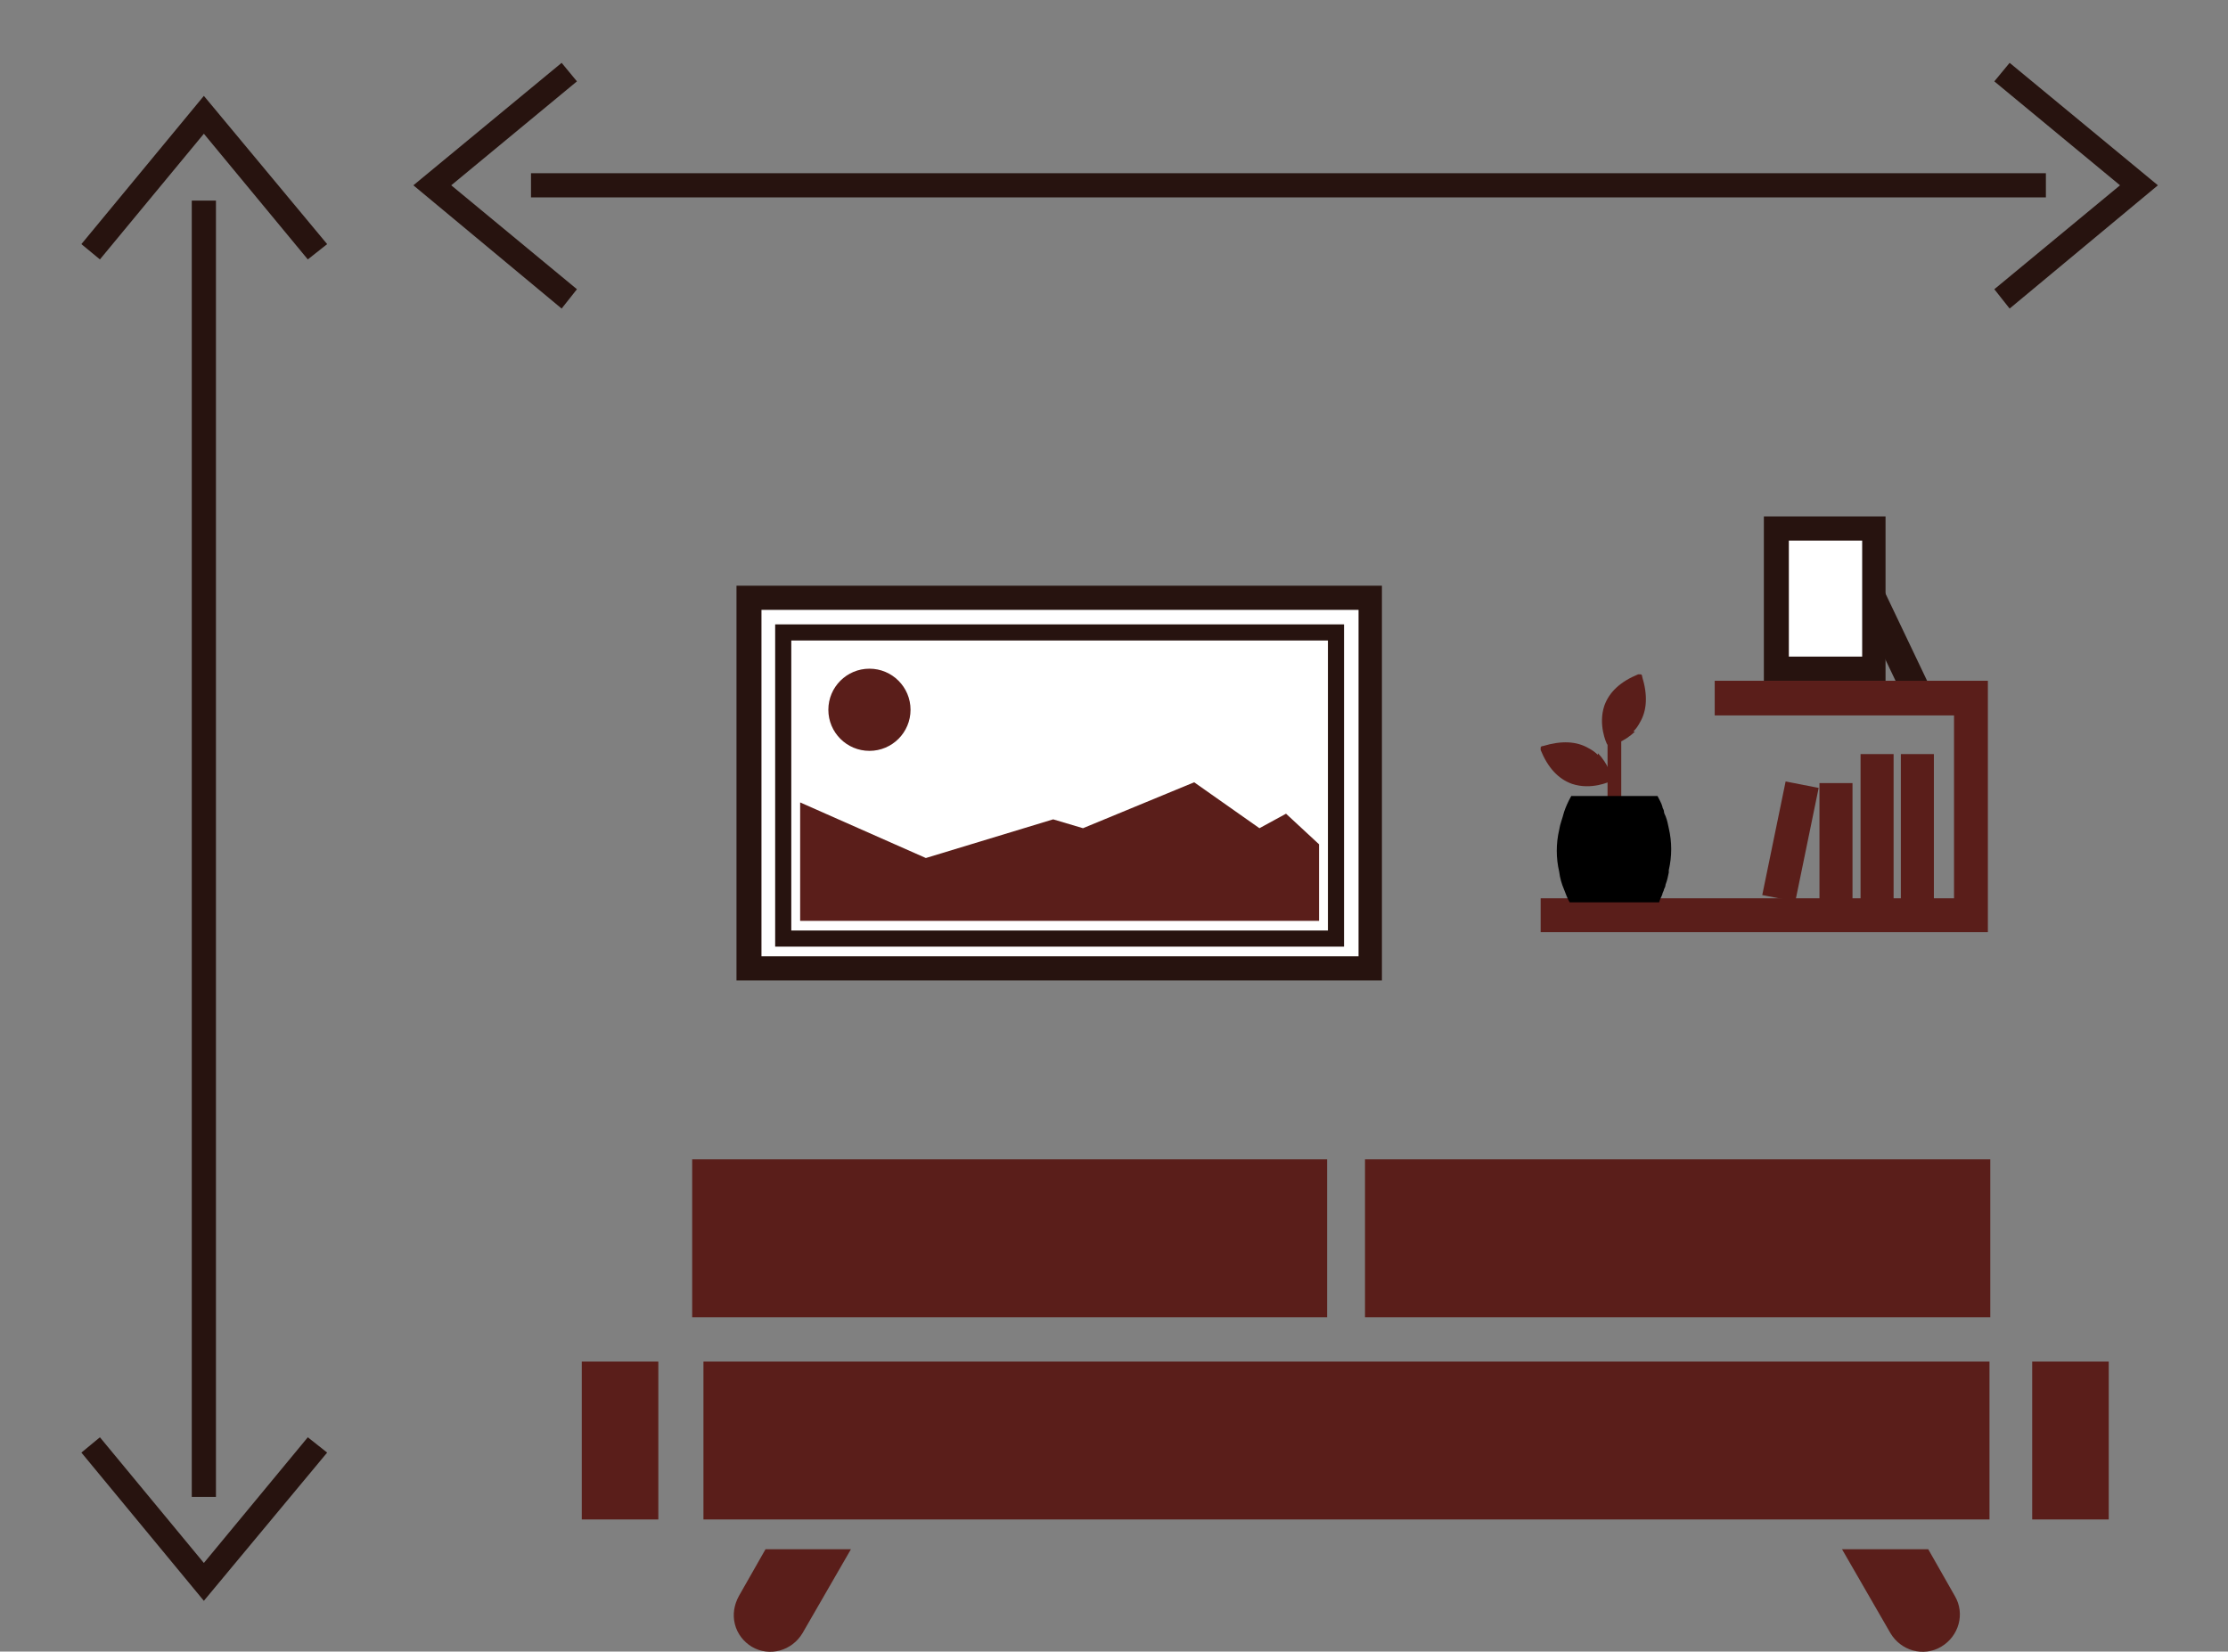
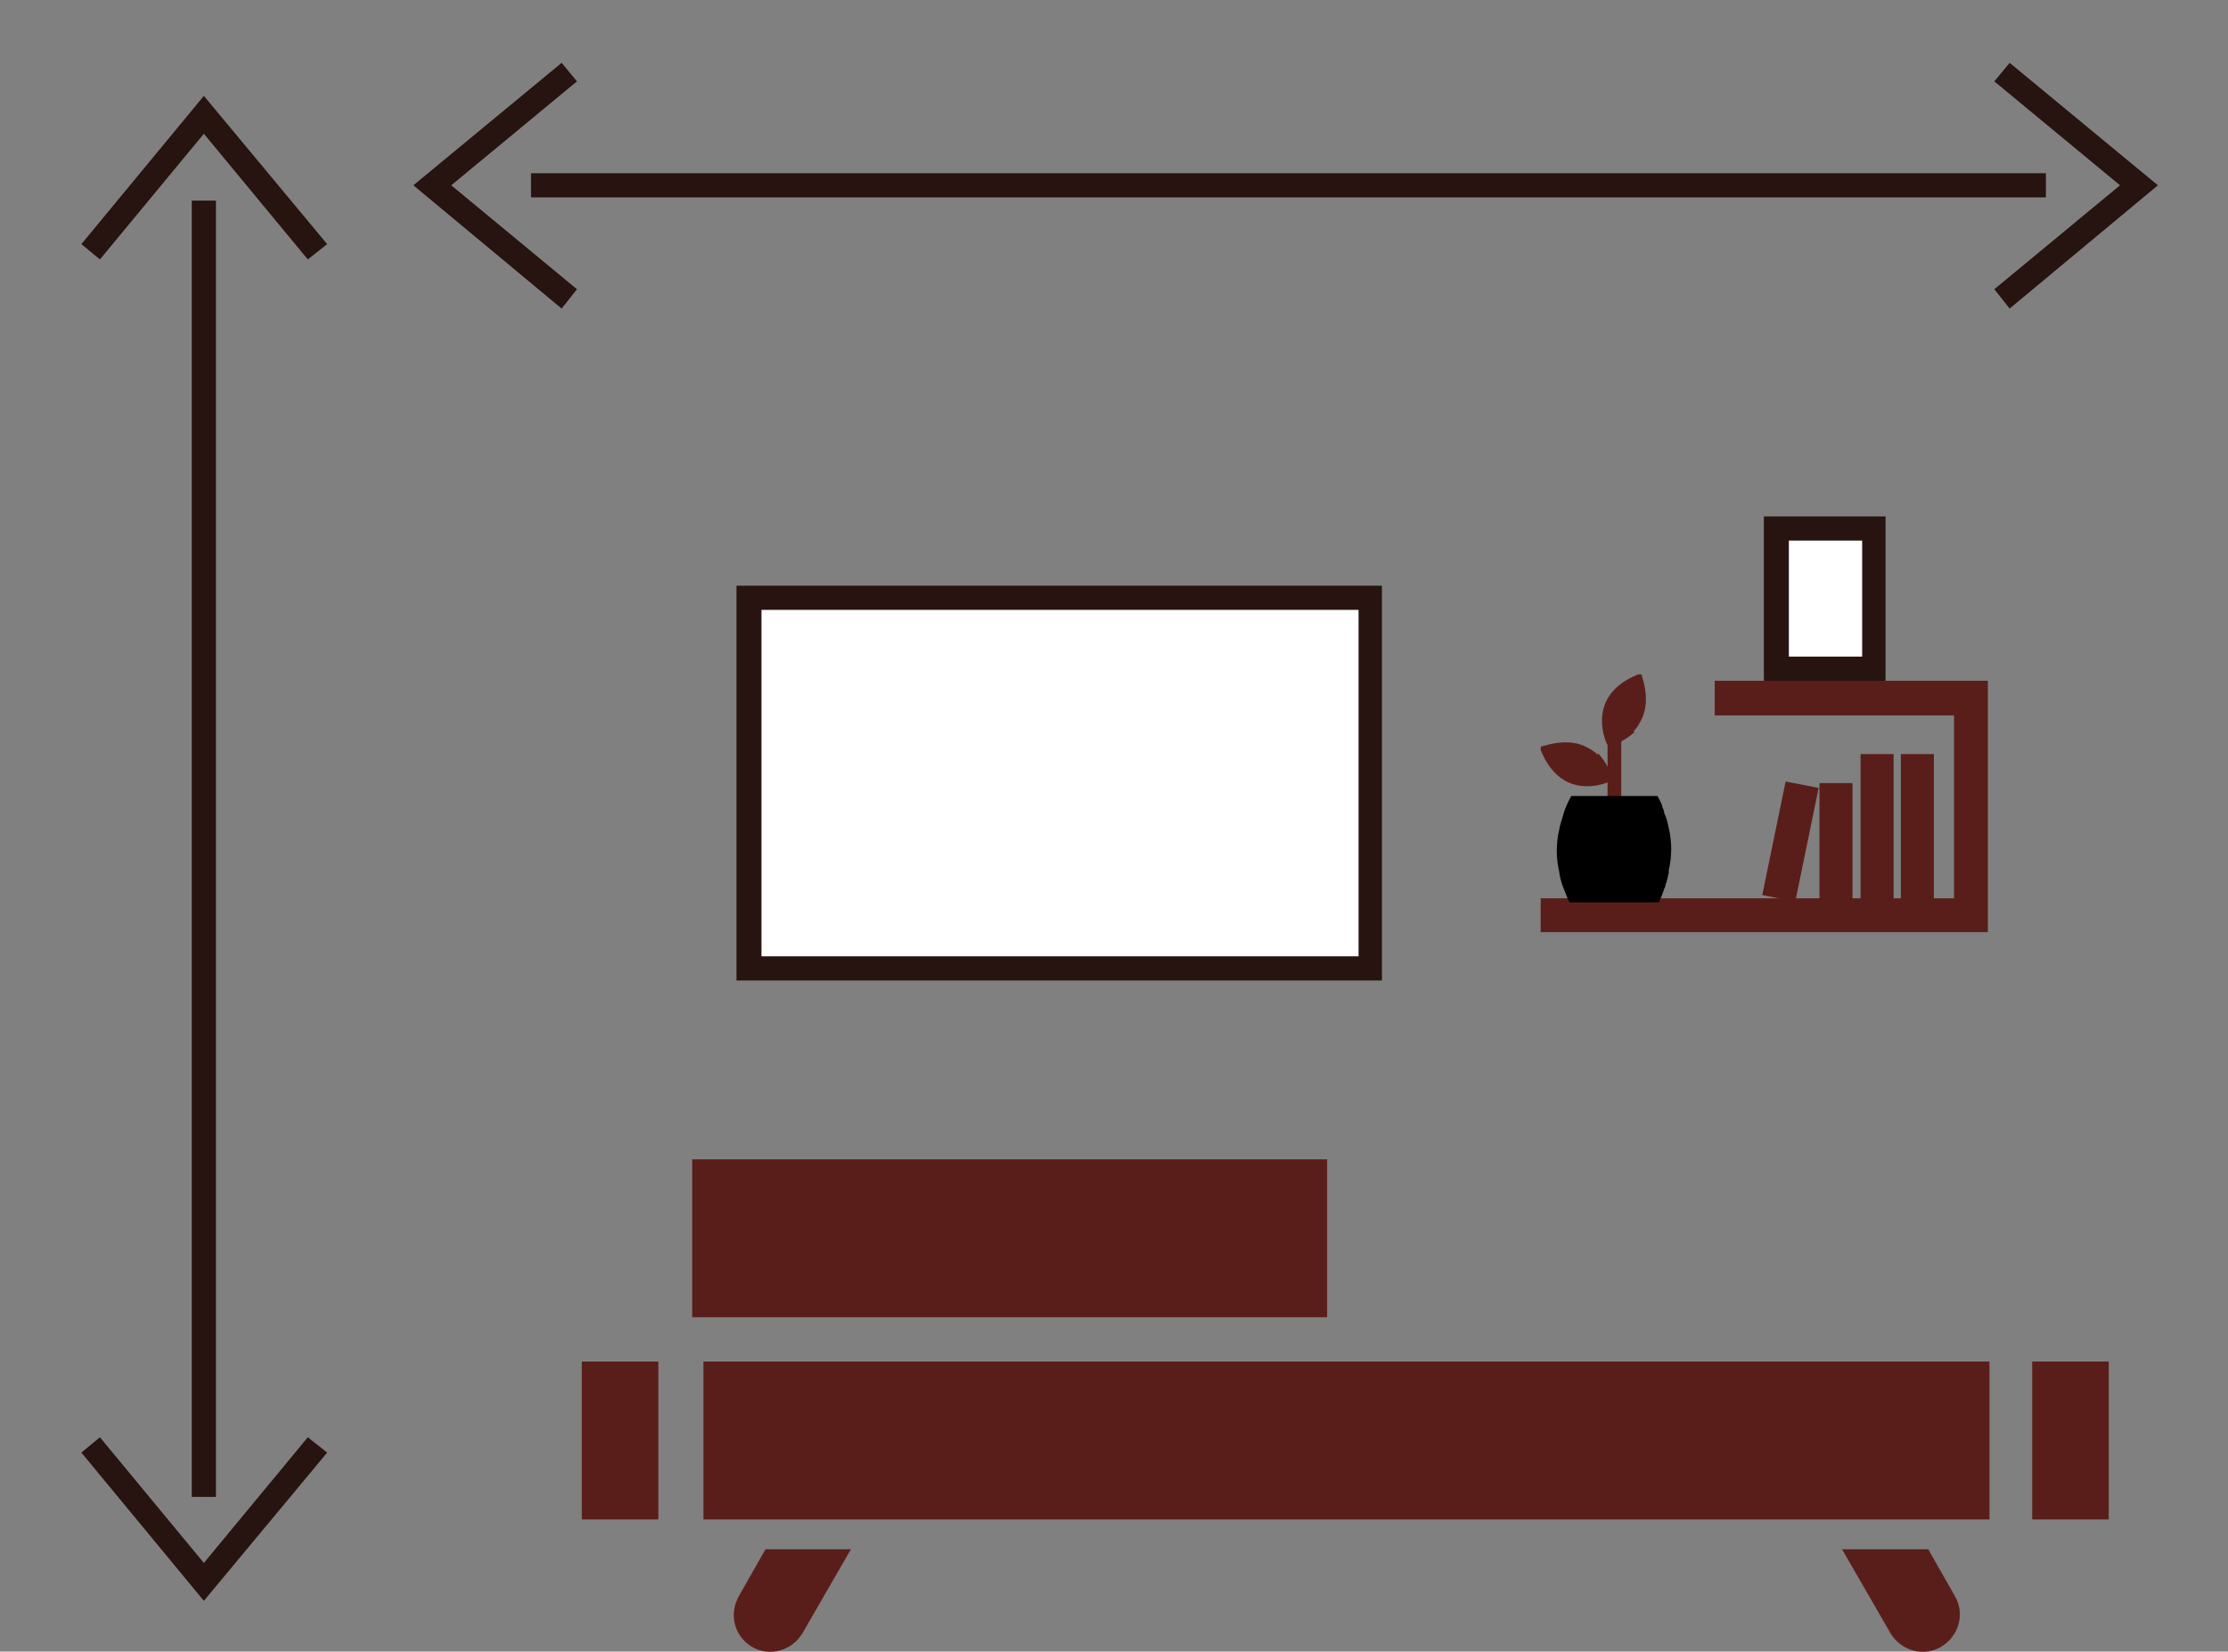
<svg xmlns="http://www.w3.org/2000/svg" id="titres" version="1.1" viewBox="0 0 276.5 205">
  <rect x="0" y="0" width="276.5" height="205" fill="#808080" stroke="none" />
  <defs>
    <style> .st0 { fill-rule: evenodd; } .st0, .st1 { fill: #5a1e1a; } .st2 { fill: #27130f; } .st3 { fill: #fff; } </style>
  </defs>
  <path class="st1" d="M229.9,111.6h-4.1v-14.4h4.1v14.4Z" />
  <path class="st1" d="M235,111.6h-4.1v-18h4.1v18Z" />
  <path class="st1" d="M201.2,109.2h-1.7v-18h1.7v18Z" />
  <path class="st1" d="M240,111.6h-4.1v-18h4.1v18Z" />
  <path class="st1" d="M222.8,111.9l-4.1-.8,2.9-14.1,4.1.8-2.9,14.1Z" />
-   <path class="st2" d="M239.3,84.8l-3.2,1.5-6.2-13,3.2-1.5,6.2,13Z" />
  <polygon class="st1" points="246.7 84.5 246.7 115.7 191.2 115.7 191.2 111.5 242.5 111.5 242.5 88.8 212.8 88.8 212.8 84.5 246.7 84.5" />
  <rect class="st1" x="85.9" y="143.9" width="78.8" height="19.6" />
-   <rect class="st1" x="169.4" y="143.9" width="77.6" height="19.6" />
  <rect class="st1" x="87.3" y="169" width="159.6" height="19.6" />
  <rect class="st1" x="252.2" y="169" width="9.5" height="19.6" />
  <rect class="st1" x="72.2" y="169" width="9.5" height="19.6" />
  <rect class="st2" x="23.8" y="24.9" width="3" height="160.9" />
  <polygon class="st2" points="12.4 32.2 10.1 30.3 25.3 11.9 40.6 30.3 38.2 32.2 25.3 16.6 12.4 32.2" />
  <polygon class="st2" points="25.3 198.7 10.1 180.3 12.4 178.4 25.3 194 38.2 178.4 40.6 180.3 25.3 198.7" />
  <rect class="st2" x="65.9" y="21.5" width="188" height="3" />
  <polygon class="st2" points="69.7 38.3 51.3 23 69.7 7.8 71.6 10.1 56 23 71.6 35.9 69.7 38.3" />
  <polygon class="st2" points="249.4 38.3 247.5 35.9 263.1 23 247.5 10.1 249.4 7.8 267.8 23 249.4 38.3" />
  <path d="M207.1,108.3c-.1.5-.2,1-.4,1.5,0,.2-.1.4-.2.6,0,.2-.2.4-.2.6-.1.3-.3.6-.4,1h-11.1c-.3-.5-.5-1.1-.7-1.6-.3-.7-.5-1.4-.6-2.2-.4-1.7-.4-3.5,0-5.2.1-.7.4-1.4.6-2.2.2-.6.5-1.3.9-2h10.7c.2.4.5.9.6,1.3,0,.2.2.4.2.6,0,.2.1.4.2.6.2.5.3,1,.4,1.5.4,1.7.4,3.5,0,5.2Z" />
  <g>
    <path class="st3" d="M232.5,83h-12.1v-17.4h12.1v17.4Z" />
    <path class="st2" d="M234,84.5h-15.1v-20.4h15.1v20.4ZM222,81.5h9.1v-14.4h-9.1v14.4Z" />
  </g>
  <g>
    <path class="st3" d="M170,120.2h-77.1v-46h77.1v46Z" />
    <path class="st2" d="M171.5,121.7h-80.1v-49h80.1v49ZM94.5,118.7h74.1v-43h-74.1v43Z" />
  </g>
  <g>
    <path class="st3" d="M165.8,116.5h-68.6v-38h68.6v38Z" />
-     <path class="st2" d="M166.8,117.5h-70.6v-40h70.6v40ZM98.2,115.5h66.6v-36h-66.6v36Z" />
  </g>
-   <circle class="st1" cx="107.9" cy="88.1" r="5.1" />
-   <polygon class="st1" points="163.7 104.8 163.7 114.3 99.3 114.3 99.3 99.6 114.9 106.5 130.7 101.7 134.4 102.8 148.2 97.1 156.3 102.8 159.6 101 163.7 104.8" />
  <path id="_255339504" class="st0" d="M95,192.3l-3.3,5.8c-.6,1.1-.8,2.3-.5,3.5.3,1.2,1.1,2.2,2.1,2.8,2.2,1.3,5,.5,6.3-1.7l6-10.4h-10.6Z" />
  <path id="_255339552" class="st0" d="M239.2,192.3h-10.6s6,10.4,6,10.4c1.3,2.2,4.1,3,6.3,1.7,2.2-1.3,3-4.1,1.7-6.3l-3.3-5.8h0Z" />
  <path class="st1" d="M198.3,93.5c1.3,1.3,1.7,2.9,1.7,3,0,.2,0,.4-.2.5,0,0-2.3,1.1-4.7.3-1.7-.6-3-2-3.9-4.2,0-.1,0-.2,0-.3,0-.1.1-.2.3-.2,2.3-.7,4.2-.6,5.7.3.4.2.8.5,1.1.8Z" />
-   <path class="st1" d="M202.9,90.8c-1.3,1.3-2.9,1.7-3,1.7-.2,0-.4,0-.5-.2,0,0-1.1-2.3-.3-4.7.6-1.7,2-3,4.2-3.9.1,0,.2,0,.3,0,.1,0,.2.1.2.3.7,2.3.6,4.2-.3,5.7-.2.4-.5.8-.8,1.1Z" />
+   <path class="st1" d="M202.9,90.8c-1.3,1.3-2.9,1.7-3,1.7-.2,0-.4,0-.5-.2,0,0-1.1-2.3-.3-4.7.6-1.7,2-3,4.2-3.9.1,0,.2,0,.3,0,.1,0,.2.1.2.3.7,2.3.6,4.2-.3,5.7-.2.4-.5.8-.8,1.1" />
</svg>